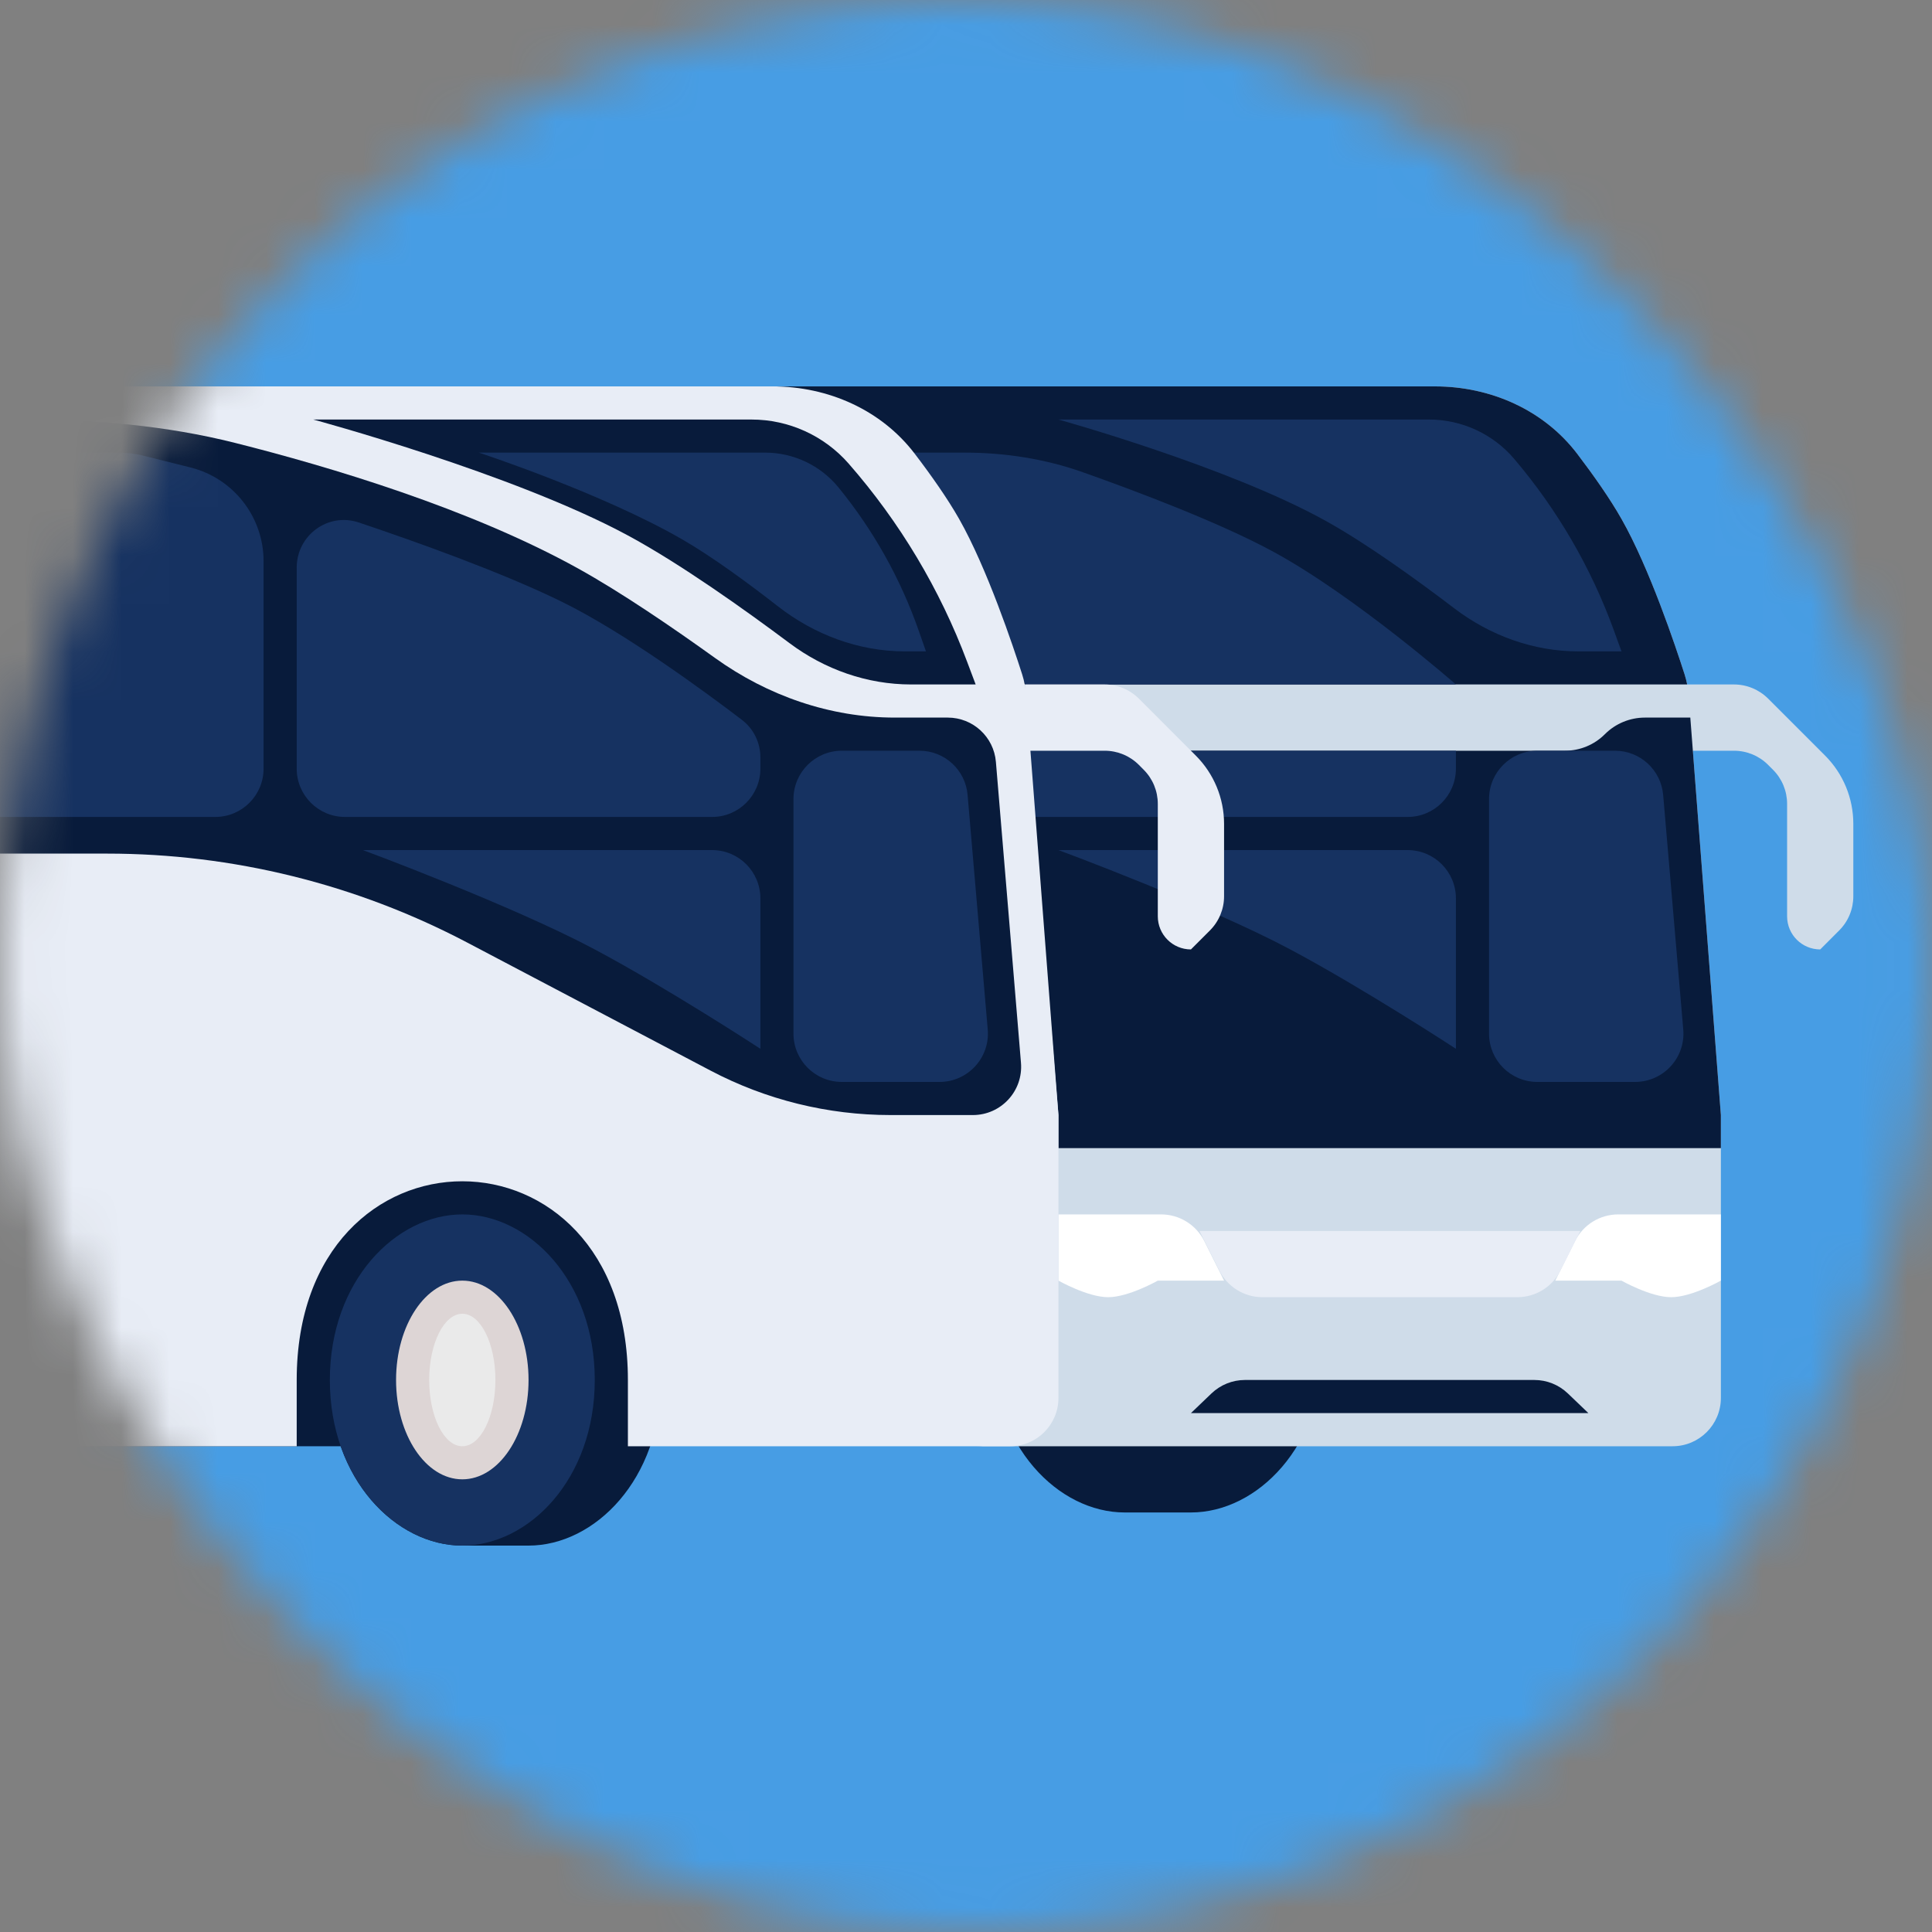
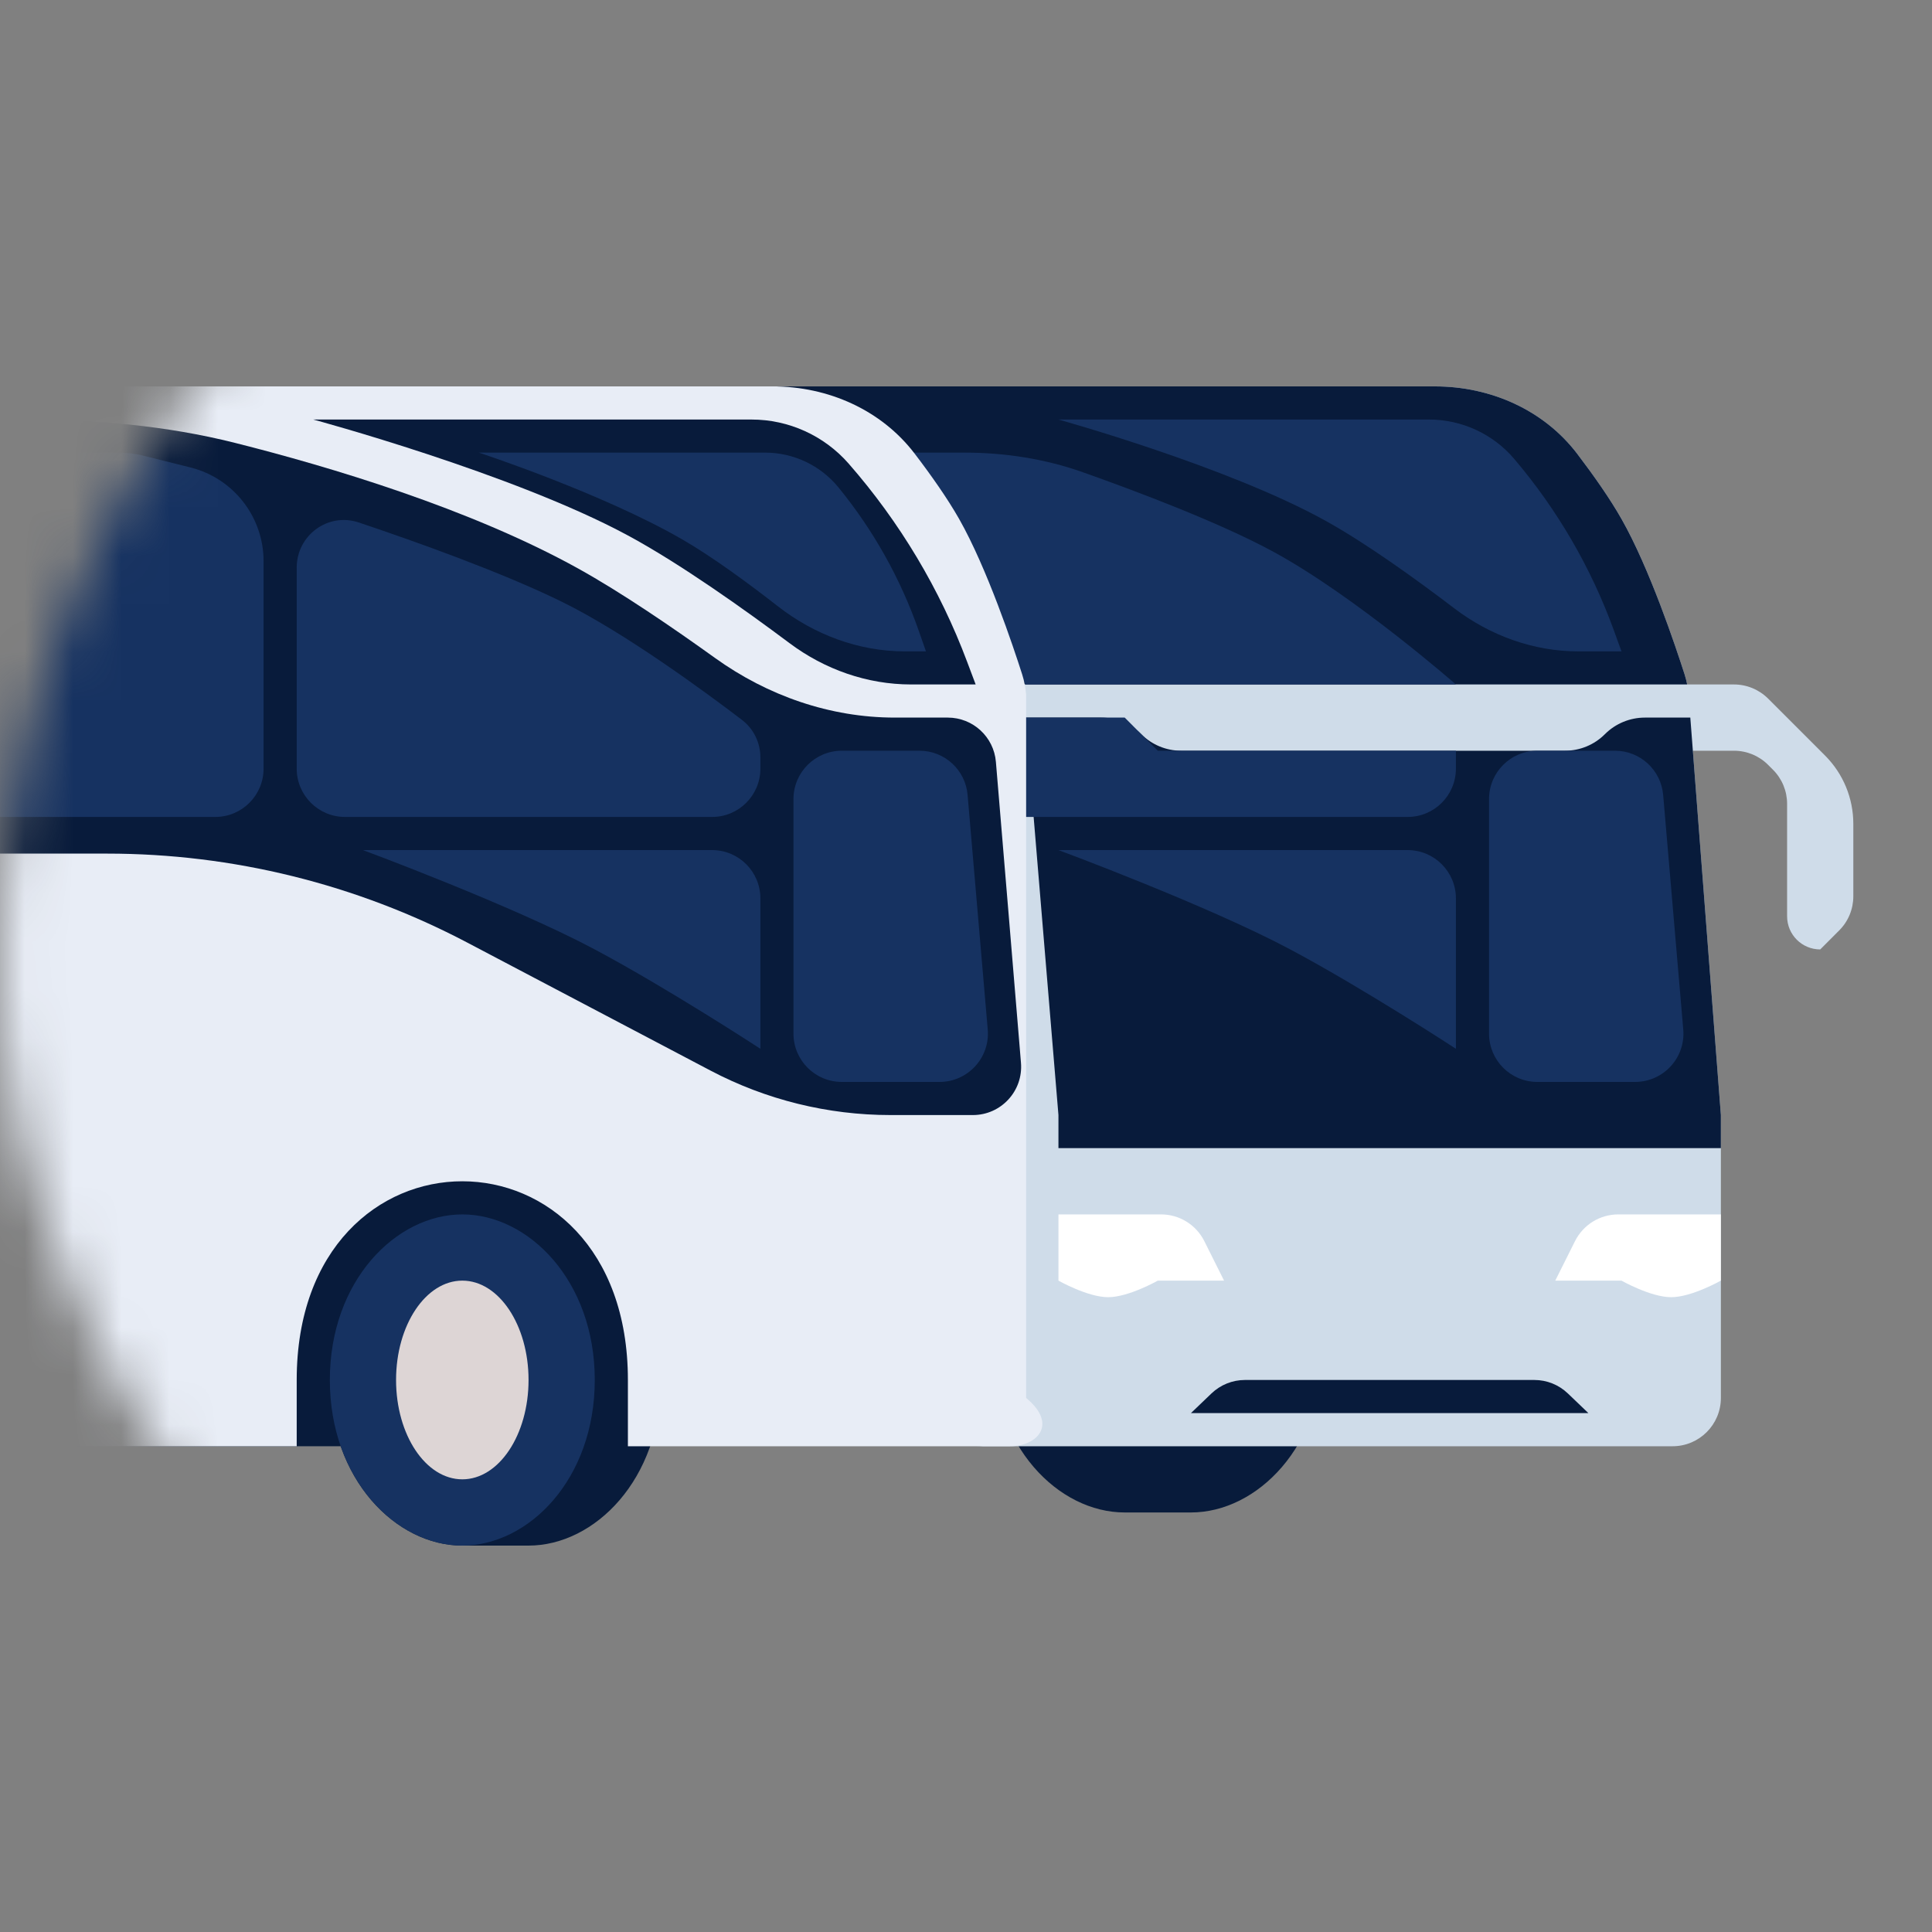
<svg xmlns="http://www.w3.org/2000/svg" width="40" height="40" viewBox="0 0 40 40" fill="none">
  <rect x="0" y="0" width="40" height="40" fill="#808080" stroke="none" />
  <mask id="mask0_243_13603" style="mask-type:alpha" maskUnits="userSpaceOnUse" x="0" y="0" width="40" height="40">
    <rect width="40" height="40" rx="20" fill="#D9D9D9" />
  </mask>
  <g mask="url(#mask0_243_13603)">
-     <rect width="40" height="40" fill="#479DE4" />
    <path d="M23.286 31.314C21.914 31.314 20.543 29.943 20.543 27.886C20.543 25.828 21.914 24.457 23.286 24.457L24.657 24.457C26.028 24.457 27.4 25.828 27.4 27.886C27.4 29.943 26.028 31.314 24.657 31.314H23.286Z" fill="#081B3B" />
    <path d="M38.371 18.557V17.057C38.371 16.526 38.161 16.018 37.786 15.643L36.607 14.464C36.42 14.277 36.165 14.171 35.9 14.171H34.257V15.543H35.9C36.165 15.543 36.42 15.648 36.607 15.836L36.707 15.936C36.895 16.123 37 16.378 37 16.643V18.971C37 19.35 37.307 19.657 37.686 19.657L38.078 19.264C38.266 19.077 38.371 18.822 38.371 18.557Z" fill="#CFDCE9" />
    <path fill-rule="evenodd" clip-rule="evenodd" d="M18.255 9.396C17.56 8.484 16.458 8 15.311 8H18.143H29.711C30.858 8 31.96 8.484 32.655 9.396C32.989 9.835 33.329 10.317 33.572 10.743C34.151 11.762 34.694 13.39 34.878 13.963C34.922 14.101 34.949 14.244 34.96 14.389L35.629 23.086V28.943C35.629 29.495 35.181 29.943 34.629 29.943H20.229C20.781 29.943 21.229 29.495 21.229 28.943V22.743L20.56 14.386C20.549 14.243 20.522 14.103 20.479 13.966C20.297 13.396 19.752 11.764 19.172 10.743C18.929 10.317 18.589 9.835 18.255 9.396Z" fill="#CFDCE9" />
    <path fill-rule="evenodd" clip-rule="evenodd" d="M16.093 8.076C16.944 8.246 17.72 8.694 18.255 9.396C18.589 9.835 18.929 10.317 19.172 10.743C19.693 11.661 20.186 13.074 20.413 13.764L21.229 14.171H34.931C34.917 14.101 34.9 14.032 34.878 13.963C34.694 13.39 34.151 11.762 33.571 10.743C33.329 10.317 32.989 9.835 32.655 9.396C31.96 8.484 30.858 8 29.711 8H18.143H16.086L16.093 8.076Z" fill="#081B3B" />
    <path d="M33.571 13.486H32.678C31.748 13.486 30.851 13.159 30.111 12.596C29.339 12.008 28.305 11.26 27.451 10.786C25.424 9.659 21.914 8.686 21.914 8.686H29.586C30.265 8.686 30.911 8.984 31.351 9.502C32.241 10.55 32.938 11.747 33.409 13.039L33.571 13.486Z" fill="#163261" />
    <path d="M30.143 14.171H21.229L18.829 9.371H19.97C20.804 9.371 21.633 9.499 22.419 9.777C23.558 10.181 25.264 10.825 26.372 11.428C28.067 12.352 30.143 14.171 30.143 14.171Z" fill="#163261" />
    <path d="M35.629 23.086L34.996 14.857H34.056C33.746 14.857 33.448 14.98 33.228 15.2C33.009 15.42 32.711 15.543 32.401 15.543H24.456C24.146 15.543 23.848 15.42 23.628 15.2C23.409 14.98 23.111 14.857 22.801 14.857H21.229L21.914 23.086V23.771H35.629V23.086Z" fill="#081B3B" />
    <path d="M34.85 21.315L34.434 16.458C34.389 15.94 33.956 15.543 33.437 15.543H31.829C31.276 15.543 30.829 15.991 30.829 16.543V21.4C30.829 21.952 31.276 22.4 31.829 22.4H33.853C34.44 22.4 34.9 21.898 34.85 21.315Z" fill="#163261" />
    <path d="M29.143 17.6H21.914C21.914 17.6 24.994 18.741 26.714 19.657C28.228 20.463 30.143 21.714 30.143 21.714V18.6C30.143 18.048 29.695 17.6 29.143 17.6Z" fill="#163261" />
    <path d="M21.229 16.914V14.857H23.286L23.971 15.543H30.143V15.914C30.143 16.467 29.695 16.914 29.143 16.914H21.229Z" fill="#163261" />
-     <path d="M25.343 18.557V17.057C25.343 16.526 25.132 16.018 24.757 15.643L23.579 14.464C23.391 14.277 23.137 14.171 22.871 14.171H21.229V15.543H22.871C23.137 15.543 23.391 15.648 23.579 15.836L23.678 15.936C23.866 16.123 23.971 16.378 23.971 16.643V18.971C23.971 19.35 24.278 19.657 24.657 19.657L25.05 19.264C25.237 19.077 25.343 18.822 25.343 18.557Z" fill="#E8EDF6" />
    <path d="M24.039 25.143H21.914V26.514C21.914 26.514 22.52 26.857 22.943 26.857C23.366 26.857 23.971 26.514 23.971 26.514H25.343L24.934 25.696C24.764 25.357 24.418 25.143 24.039 25.143Z" fill="white" />
    <path d="M33.504 25.143H35.628V26.514C35.628 26.514 35.023 26.857 34.6 26.857C34.176 26.857 33.571 26.514 33.571 26.514H32.2L32.609 25.696C32.779 25.357 33.125 25.143 33.504 25.143Z" fill="white" />
-     <path d="M32.719 25.486H24.834L25.244 26.304C25.413 26.643 25.759 26.857 26.138 26.857H31.415C31.794 26.857 32.14 26.643 32.309 26.304L32.719 25.486Z" fill="#E8EDF6" />
    <path d="M32.886 29.257H24.657L25.083 28.849C25.269 28.671 25.517 28.571 25.775 28.571H31.768C32.026 28.571 32.274 28.671 32.46 28.849L32.886 29.257Z" fill="#081B3B" />
    <path d="M13 22.4V29.943H-21.971V22.4H13Z" fill="#081B3B" />
    <path d="M9.571 32C8.2 32 6.829 30.628 6.829 28.571C6.829 26.514 8.2 25.143 9.571 25.143L10.943 25.143C12.314 25.143 13.686 26.514 13.686 28.571C13.686 30.628 12.314 32 10.943 32H9.571Z" fill="#081B3B" />
    <path d="M9.572 25.143C10.943 25.143 12.314 26.514 12.314 28.571C12.314 30.628 10.944 32 9.572 32C8.2 32 6.829 30.628 6.829 28.571C6.829 26.514 8.201 25.143 9.572 25.143Z" fill="#163261" />
    <path d="M9.572 26.514C10.329 26.514 10.943 27.435 10.943 28.571C10.943 29.707 10.329 30.628 9.572 30.628C8.814 30.628 8.2 29.708 8.2 28.571C8.2 27.435 8.814 26.514 9.572 26.514Z" fill="#DDD5D5" />
-     <path d="M9.572 27.2C9.95 27.2 10.257 27.814 10.257 28.571C10.257 29.329 9.95 29.943 9.572 29.943C9.193 29.943 8.886 29.329 8.886 28.571C8.886 27.814 9.193 27.2 9.572 27.2Z" fill="#EAEAEA" />
-     <path fill-rule="evenodd" clip-rule="evenodd" d="M15.997 8C17.143 8 18.246 8.484 18.94 9.396C19.275 9.835 19.615 10.317 19.857 10.743C20.436 11.762 20.98 13.39 21.163 13.963C21.207 14.101 21.234 14.244 21.245 14.389L21.914 23.086V28.943C21.914 29.495 21.467 29.943 20.915 29.943H13V28.571C13 25.829 11.286 24.457 9.571 24.457C7.857 24.457 6.143 25.829 6.143 28.571V29.943H-15.114V28.571C-15.114 25.829 -16.829 24.457 -18.543 24.457C-20.257 24.457 -21.971 25.829 -21.971 28.571V29.943H-24.029L-34.124 28.681C-34.624 28.618 -35 28.193 -35 27.689V9C-35 8.448 -34.552 8 -34 8H4.429H15.997Z" fill="#E8EDF6" />
+     <path fill-rule="evenodd" clip-rule="evenodd" d="M15.997 8C17.143 8 18.246 8.484 18.94 9.396C19.275 9.835 19.615 10.317 19.857 10.743C20.436 11.762 20.98 13.39 21.163 13.963C21.207 14.101 21.234 14.244 21.245 14.389V28.943C21.914 29.495 21.467 29.943 20.915 29.943H13V28.571C13 25.829 11.286 24.457 9.571 24.457C7.857 24.457 6.143 25.829 6.143 28.571V29.943H-15.114V28.571C-15.114 25.829 -16.829 24.457 -18.543 24.457C-20.257 24.457 -21.971 25.829 -21.971 28.571V29.943H-24.029L-34.124 28.681C-34.624 28.618 -35 28.193 -35 27.689V9C-35 8.448 -34.552 8 -34 8H4.429H15.997Z" fill="#E8EDF6" />
    <path d="M0.508 8.686C1.976 8.686 3.441 8.811 4.864 9.169C6.819 9.661 9.731 10.529 11.971 11.771C12.864 12.266 13.932 12.996 14.803 13.622C15.891 14.404 17.187 14.857 18.526 14.857H19.623C20.143 14.857 20.576 15.256 20.619 15.774L20.886 18.971L21.138 22.003C21.187 22.586 20.727 23.086 20.142 23.086H18.436C17.138 23.086 15.859 22.77 14.71 22.165L9.672 19.514C7.374 18.305 4.817 17.673 2.22 17.673H-27.856C-28.046 17.673 -28.236 17.645 -28.419 17.592L-31.683 16.634C-32.448 16.41 -33.007 15.753 -33.105 14.962L-33.486 11.894C-33.574 11.182 -33.275 10.477 -32.701 10.047L-31.419 9.086C-31.073 8.826 -30.652 8.686 -30.219 8.686L0.508 8.686Z" fill="#081B3B" />
    <path d="M20.2 14.171H18.863C17.953 14.171 17.073 13.86 16.344 13.314C15.42 12.623 14.086 11.672 13 11.086C10.614 9.798 6.486 8.686 6.486 8.686H15.559C16.329 8.686 17.062 9.018 17.57 9.598C18.629 10.809 19.461 12.2 20.025 13.706L20.2 14.171Z" fill="#081B3B" />
    <path d="M19.171 13.486H18.734C17.777 13.486 16.856 13.139 16.102 12.55C15.498 12.079 14.756 11.533 14.131 11.171C12.461 10.206 9.914 9.371 9.914 9.371H15.841C16.43 9.371 16.988 9.636 17.36 10.092C18.082 10.976 18.644 11.979 19.021 13.057L19.171 13.486Z" fill="#163261" />
    <path d="M20.45 21.315L20.033 16.458C19.989 15.94 19.556 15.543 19.037 15.543H17.428C16.876 15.543 16.428 15.991 16.428 16.543V21.4C16.428 21.952 16.876 22.4 17.428 22.4H19.453C20.039 22.4 20.5 21.898 20.45 21.315Z" fill="#163261" />
    <path d="M14.743 17.6H7.514C7.514 17.6 10.594 18.741 12.314 19.657C13.828 20.463 15.743 21.714 15.743 21.714V18.6C15.743 18.048 15.295 17.6 14.743 17.6Z" fill="#163261" />
    <path d="M11.629 12.457C10.398 11.853 8.624 11.219 7.43 10.818C6.792 10.603 6.143 11.081 6.143 11.754V15.914C6.143 16.466 6.591 16.914 7.143 16.914H14.743C15.295 16.914 15.743 16.466 15.743 15.914V15.682C15.743 15.378 15.604 15.09 15.362 14.905C14.62 14.339 12.939 13.1 11.629 12.457Z" fill="#163261" />
    <path d="M-1.4 10.371C-1.4 9.819 -0.952 9.371 -0.4 9.371H2.468C2.632 9.371 2.795 9.391 2.953 9.431L3.942 9.678C4.833 9.901 5.457 10.701 5.457 11.619V15.914C5.457 16.466 5.01 16.914 4.457 16.914H-0.4C-0.952 16.914 -1.4 16.466 -1.4 15.914V10.371Z" fill="#163261" />
  </g>
</svg>